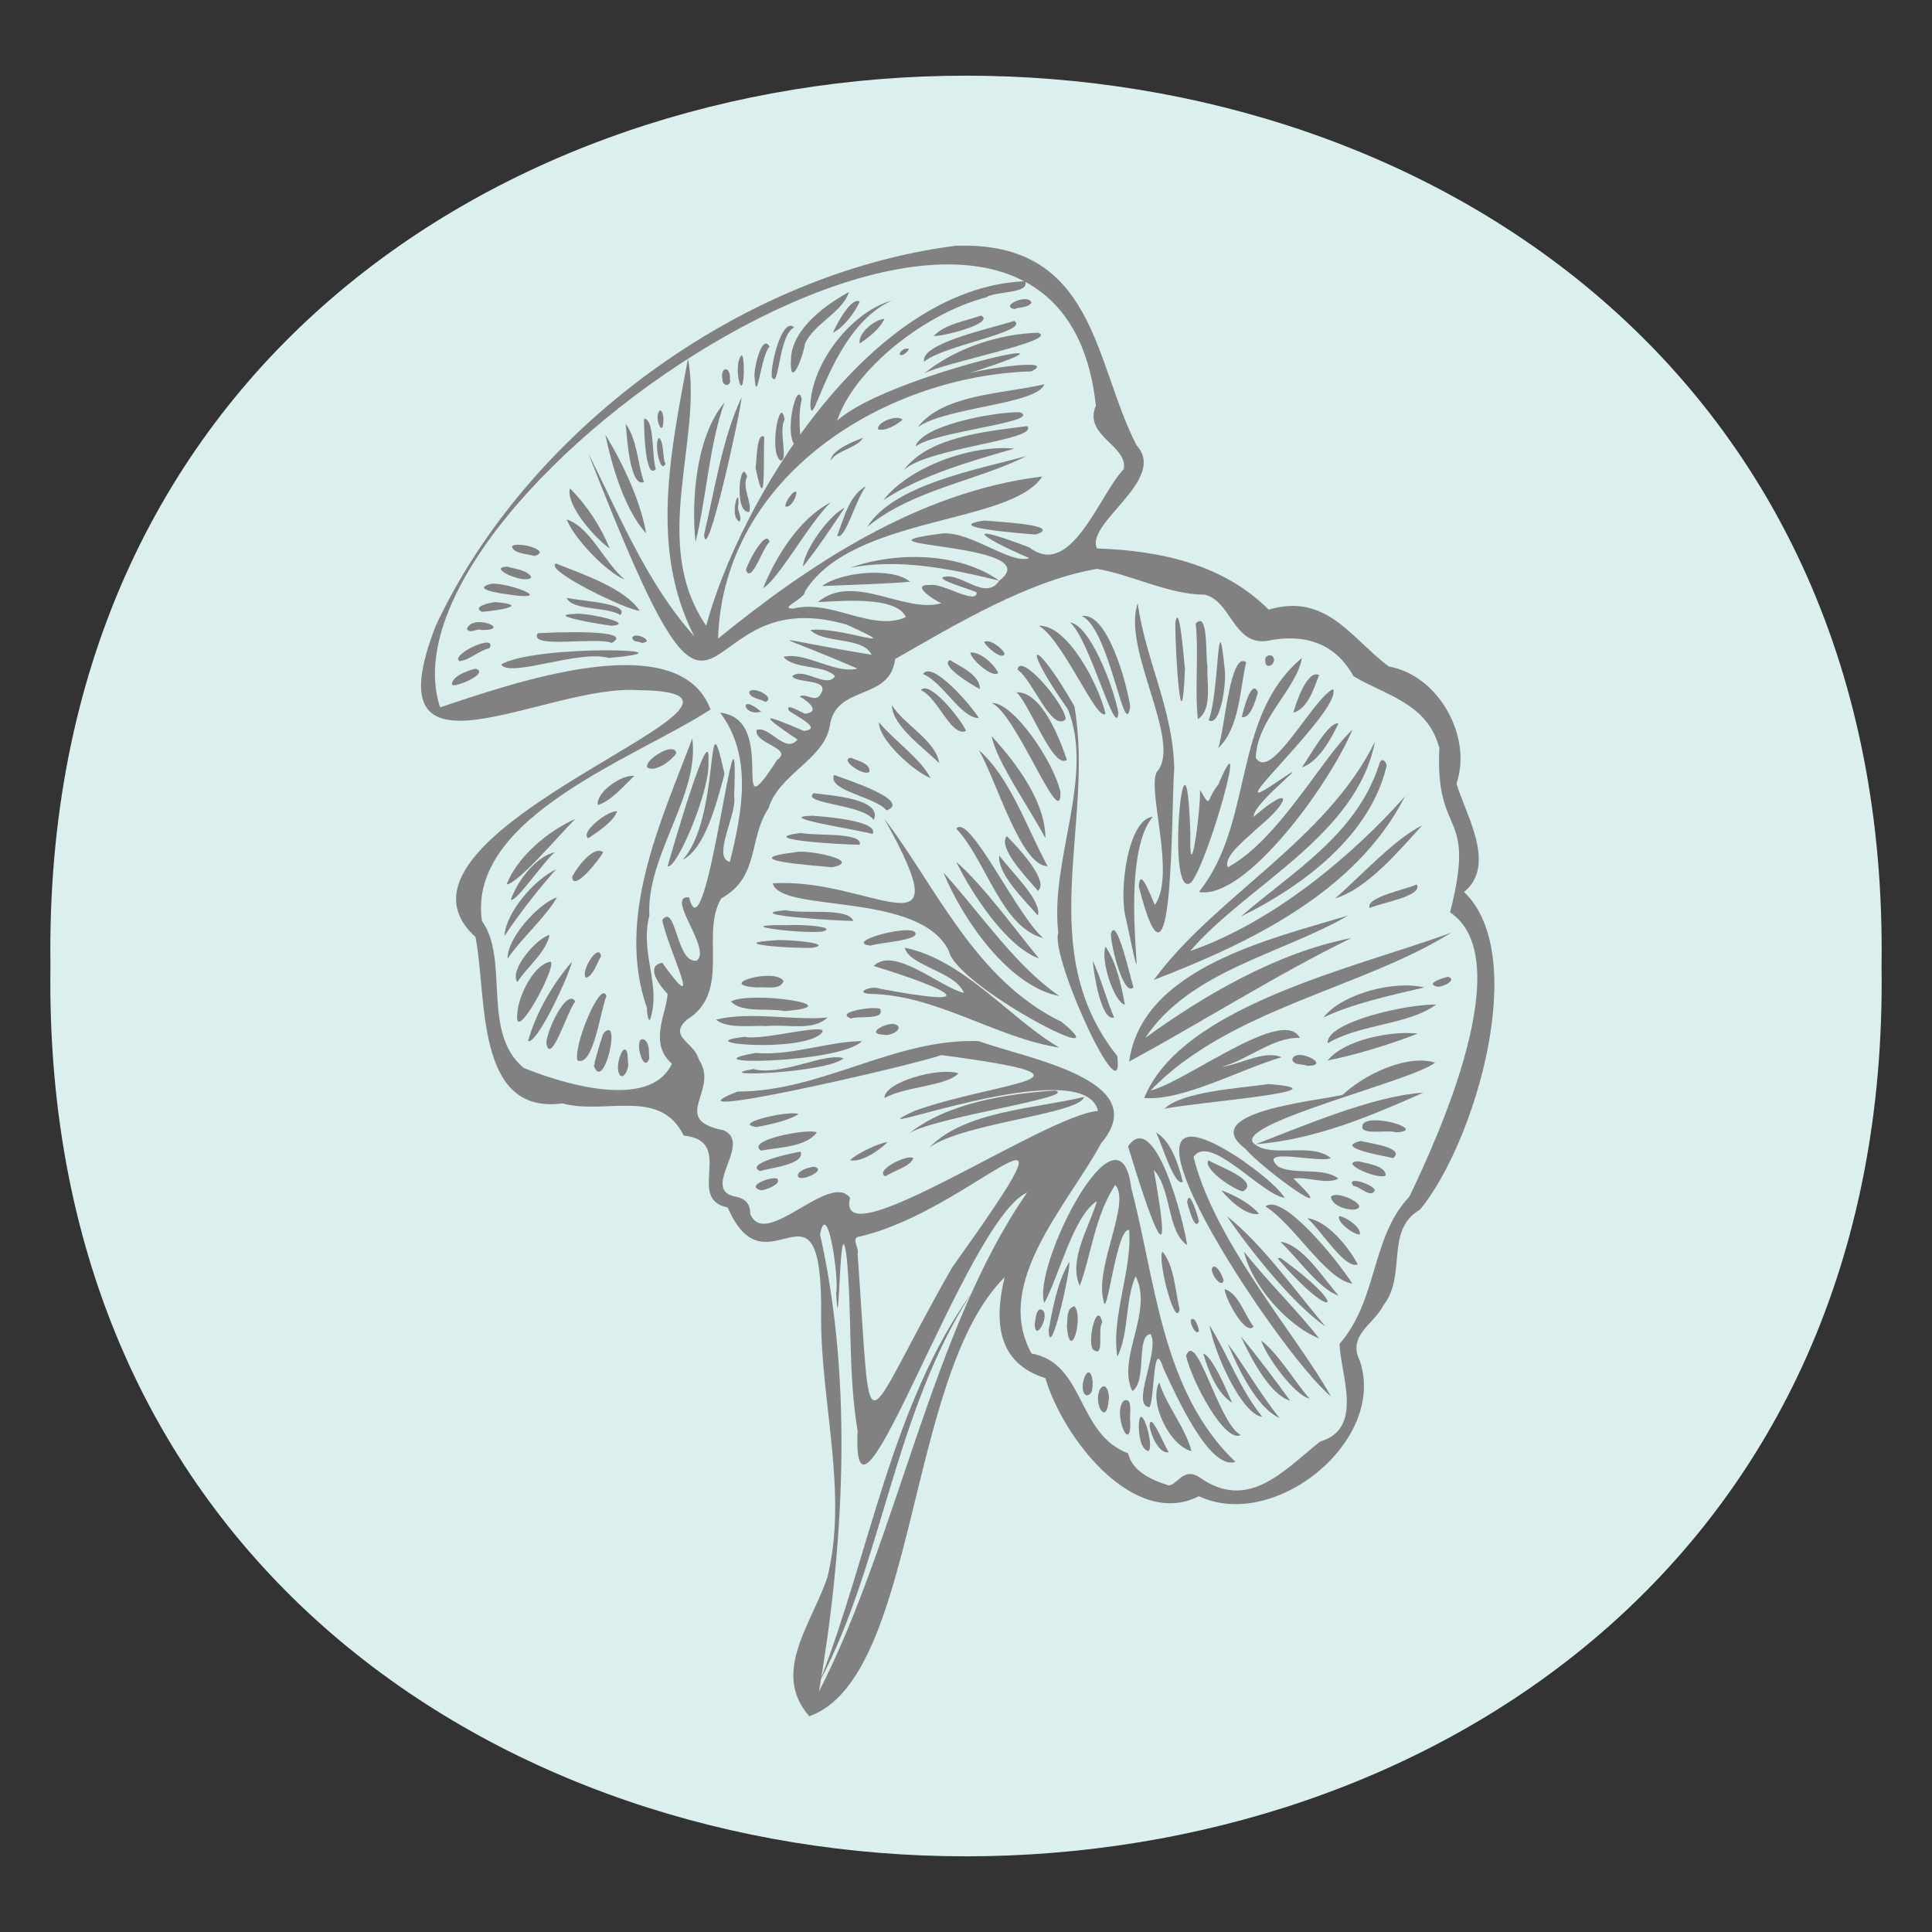
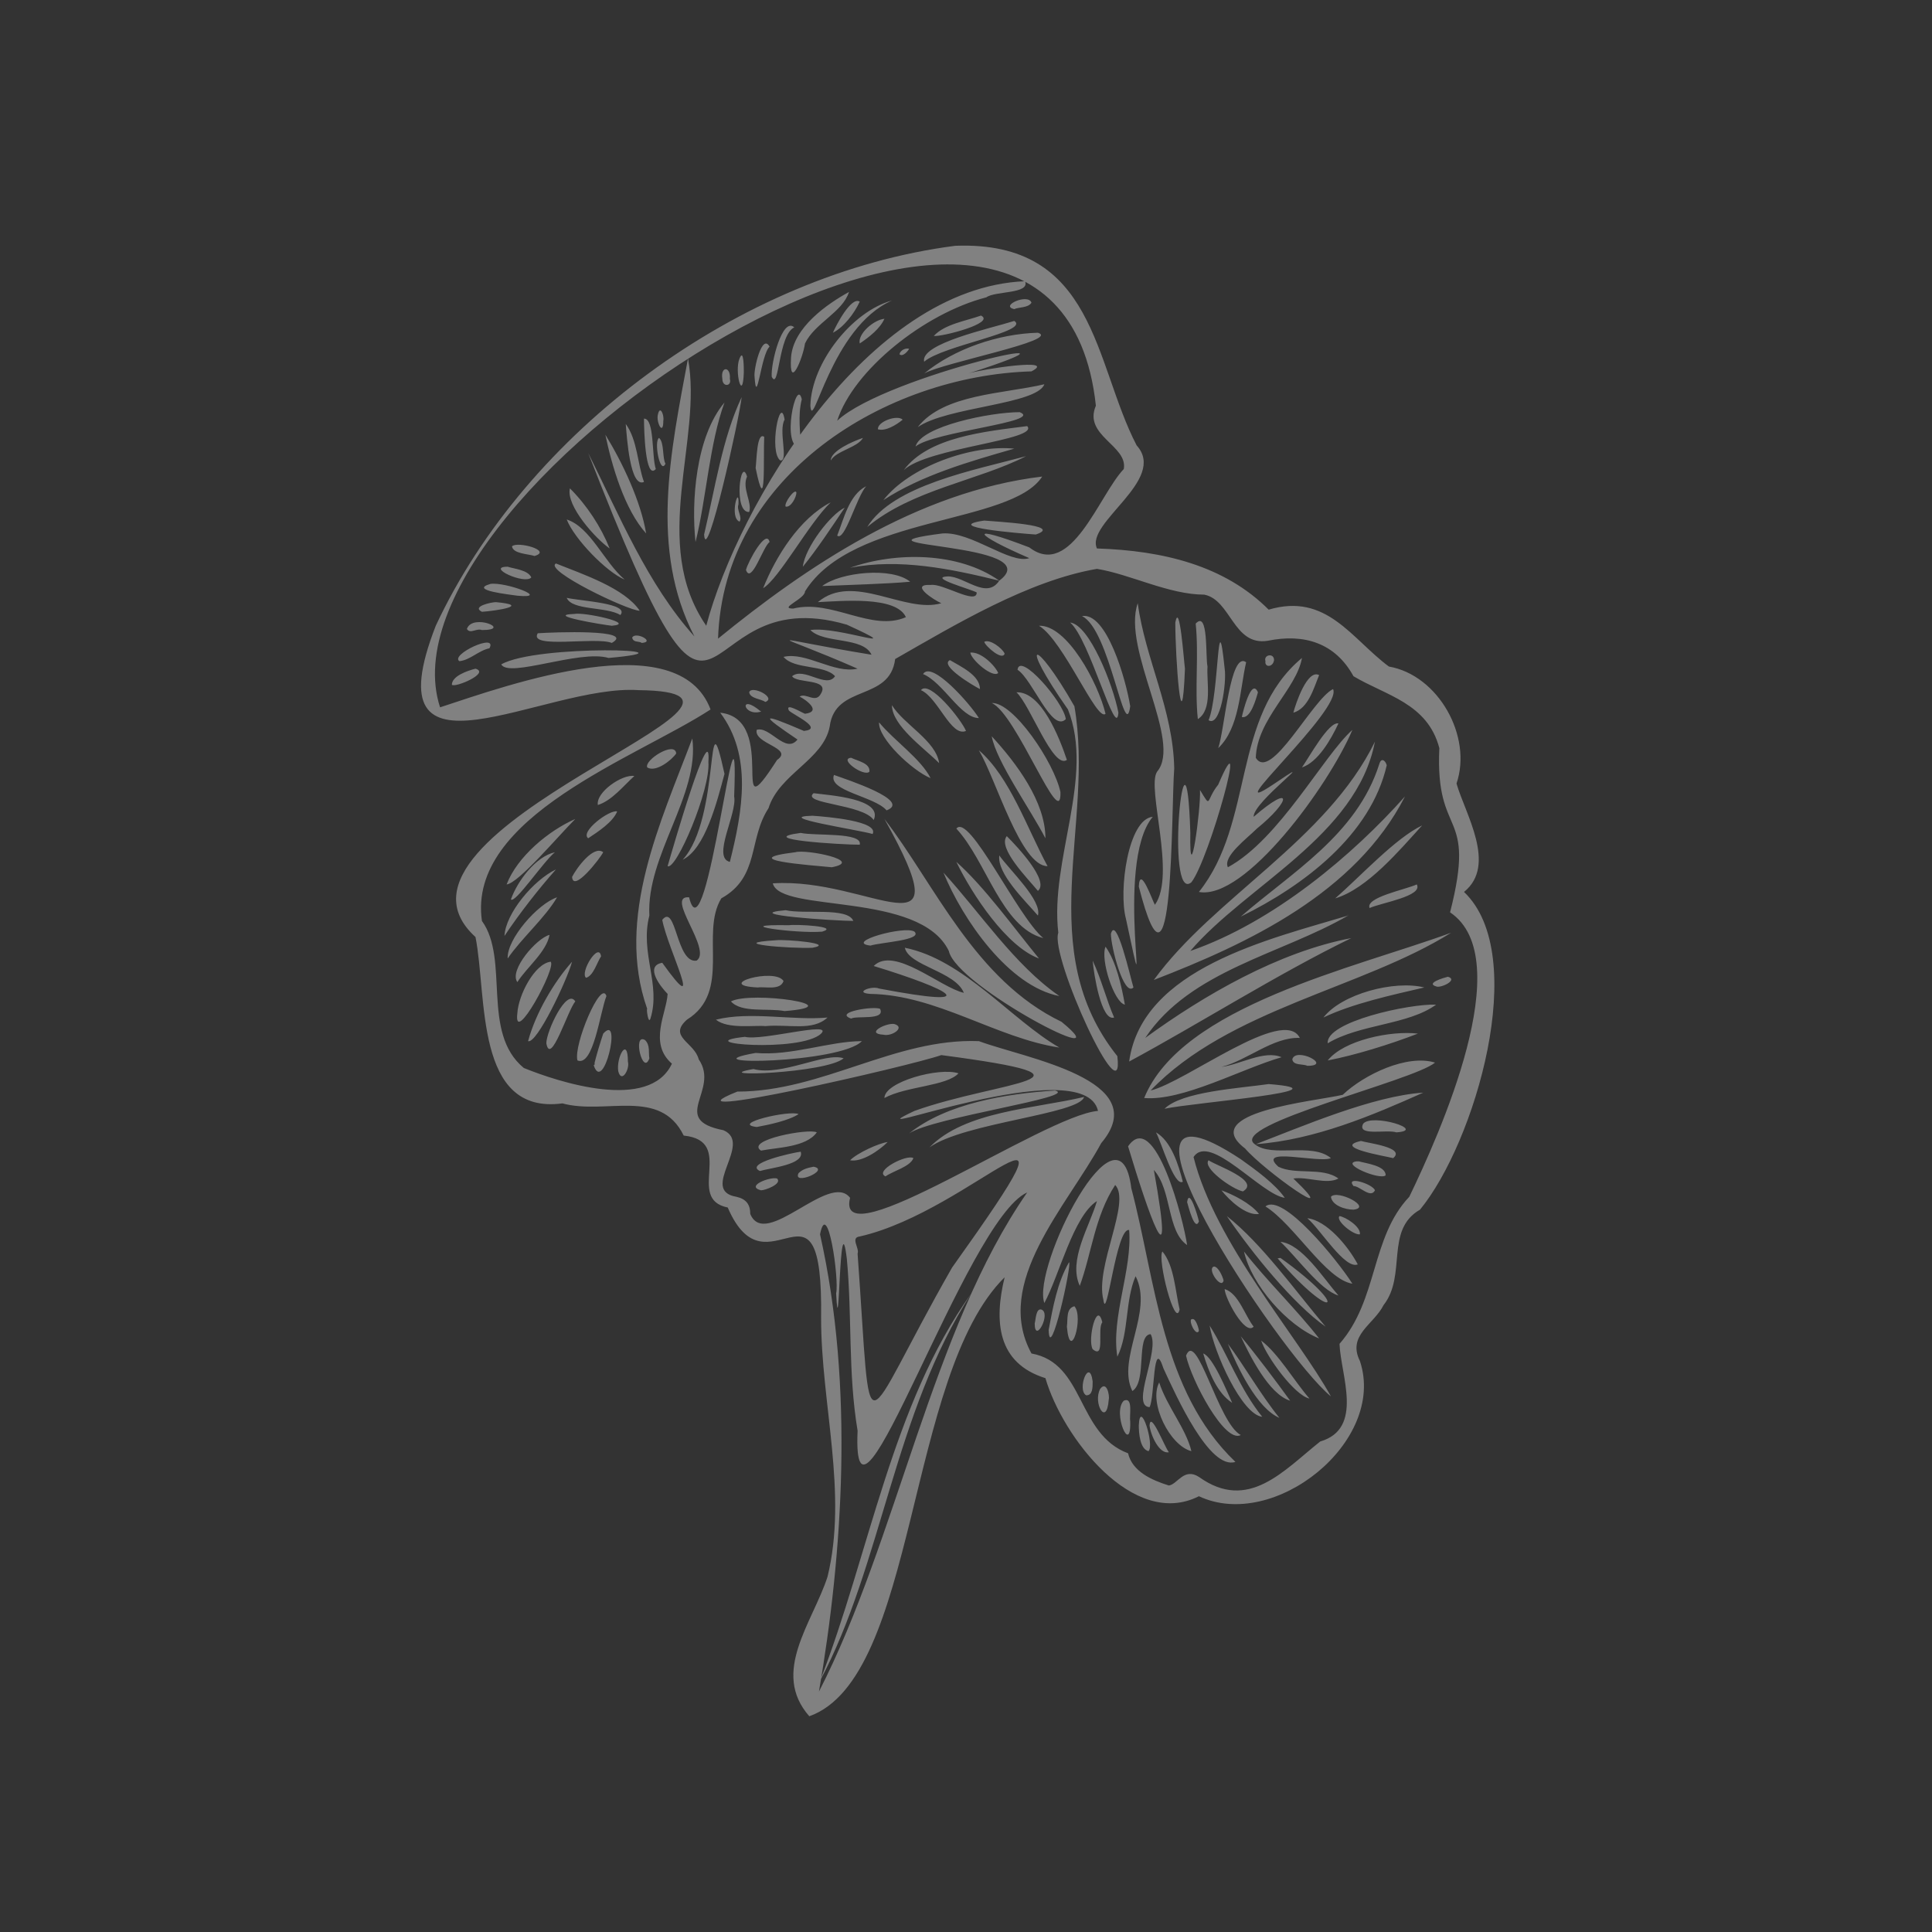
<svg xmlns="http://www.w3.org/2000/svg" version="1.1" id="Layer_1" x="0px" y="0px" viewBox="0 0 180 180" style="enable-background:new 0 0 180 180;" xml:space="preserve">
  <rect x="0" y="0" width="180" height="180" fill="#333333" stroke="none" />
  <style type="text/css">
	.st0{fill:#DBF0EE;}
	.st1{fill:#818181;}
</style>
  <g id="surface1">
-     <path class="st0" d="M175.3,90C176.9,200.6,3.1,200.6,4.7,90C3.1-20.6,176.9-20.6,175.3,90z" />
    <path class="st1" d="M89,22.9c13.1-0.5,12.9,10.9,16.9,18.6c2.9,3.2-4.8,7.2-3.7,9.6c6.2,0.2,11.9,1.6,16,5.7   c5.4-1.6,7.7,2.7,11.2,5.3c4.6,0.8,7.8,6.5,6.3,10.9c0.8,2.8,3.8,7.6,0.7,10.1c6.2,5.9,1,23.4-4.1,29.6c-3.3,1.9-1.2,6.1-3.4,8.9   c-0.9,1.8-3.4,2.8-2.2,5.2c2.5,7.5-8,15.9-15,12.6c-6.1,3.1-12.7-5.5-14.3-11c-4.5-1.4-4.8-5.3-3.8-9.4   c-9.2,9.1-8.1,37.3-18.2,40.9c-3.6-4.1,0.3-8.7,1.7-13c1.9-7.8-0.6-16.1-0.6-24.1c0.2-14.9-5-1.7-8.7-10.3c-4-0.8,0.8-6.2-4.1-6.7   c-2.2-4.5-7.3-1.9-11.3-3c-8.2,1.1-7-10-8.1-15.5c-11-10,32.5-22.8,15.2-23c-8.8-0.6-25.1,9.9-18.9-6C49,40.3,68.8,25.5,89,22.9z    M93.1,54.1c4.8-3.6-15.4-3.1-5.3-4.4c2.7-0.2,6.3,2.9,8.1,2.3c-5.1-2.2-6-3.3,0-1c3.9,3,6.5-4.9,8.8-7.3c0.4-2.2-3.8-3.1-2.6-5.9   c-3.7-34.7-67.7,7.9-61.1,28.1c6.4-2.1,22.2-7.8,25.2,0.2c-6.9,4.5-22.7,10-21.3,19.7c2.6,3.6-0.1,10.4,3.9,13.7   c3.2,1.3,11.7,4.1,13.8-0.4c-2.2-1.9-0.5-4.7-0.4-6.5C61.6,92,60,90,61.7,89.7c4.1,5.7,0.5-1.3,0-4c1.3-1.6,1.3,4.1,3.2,3.8   c1.5-1-3-6.1-0.7-5.9c1.6,6.5,4.7-22.6,4.2-9.4c0.3,1.6-2.1,5.7-0.4,6.1c1.2-4.8,2.1-9.9-0.9-13.9c5.6,0.6,0.6,11.7,5.3,4.4   c1.6-1.1-2.2-1.5-1.9-2.8c1.2-0.4,2.7,2.3,3.8,0.9c-3.4-2.3-3.6-2.6,0.6-0.8c1.9-0.2-1-1.5-1.4-1.9c-0.4-0.8,1.2,0.2,1.5,0.3   c1.6-0.2,0.1-1.3-0.5-1.6c0.6-0.4,1.5,0.7,2-0.3c0.8-1.4-2.3-0.9-2.7-1.6c1.1-0.9,3.2,1.2,4,0c-1-1.1-3.8-0.6-4.8-1.8   c2.1-0.5,4.7,1.6,6.9,1.1c-8.2-3.6-9.1-3,1.3-1.3c-0.8-1.7-4.4-1-5.7-2.3c2.6-0.4,9.5,2.3,3.4-0.5c-15.4-4.5-10.7,18.4-24.1-16   c2.9,5.8,5.5,12.2,9.9,17.1c-4.2-8.1-2.2-17.3-0.6-25.9c1.4,7.6-3.6,17.2,1.7,24.9c3-11.3,15-31.5,29.7-32.1   c0.5,1.2-2.8,0.9-3.6,1.5c-5.8,1.5-12.4,6.8-13.9,11.5c4.6-4.3,26.6-9,12.2-4.4c1.2-0.4,8.4-1.5,5.9-0.2   c-13.5,0.4-28.7,9.6-29.2,24.9c8.1-6.6,18.5-13.7,30.2-15.1C94.2,48.9,79.4,48,75,55.1c0,0.7-2.5,1.6-1.1,1.6   c3.6-0.9,7.3,2.2,10.5,0.8c-0.9-2-6-1.5-8.2-1.4c3.3-2.8,8.1,1.1,11.5,0.1c-0.7-0.3-3-1.8-1-1.7c1.1-0.2,4.3,1.9,4.3,0.7   c-0.5-0.3-4.6-1.4-2.7-1.5C89.9,53.7,91.9,55.9,93.1,54.1C93,54.2,93,54.1,93.1,54.1z M102.2,53c-6.4,1.1-13.2,5.2-18.8,8.4   c-0.5,4-5.6,2.3-6.1,6.3c-0.6,3.1-4.7,4.4-5.7,7.6c-1.9,2.9-0.8,6.4-4.4,8.4C65.2,87,68.2,92.4,64,95c-1.8,1.6,0.7,2.1,1.1,3.7   c2,2.9-2.8,5.6,2.3,6.6c2.8,1.2-2.3,5.6,1.2,6.2c0.9,0.2,1.3,0.7,1.3,1.6c1.4,3.4,7.4-4,9.3-1.5c-1.5,5.9,18.1-7.7,23.1-8.1   c-1.3-5.7-24.1,3.3-17.1,0c7.8-2.8,19.2-3,2.5-5.2c-2.8,1-26.8,6.5-19,3.4c7.9,0,14.7-5,22.5-4.7c4.3,1.6,16.4,3.6,11.4,9.5   c-3.2,5.9-10.1,13-6.5,19.6c5,0.9,4.2,7.5,9,9.3c0.4,1.7,2.2,2.5,3.8,3c0.8-0.1,1.4-1.7,2.8-0.8c4.6,3.3,7.9-0.6,11.3-3.3   c4.1-1.2,1.9-6.2,1.8-9.1c3.6-4.1,2.9-9.9,6.5-13.7c2.8-5.8,10.2-22.2,3.8-26.5c2.5-9.8-1.4-6.7-1-15.3c-1.1-4.2-5-4.9-8-6.7   c-1.7-3.1-4.6-4-8-3.3c-3.2,0.5-3.4-3.8-5.9-4.3C108.9,55.4,105.3,53.5,102.2,53z M79.9,116.8c1.4,19.3,0,16.7,8.8,1.3   c13.7-19.2,2-5.3-8.6-2.9C79.2,115.3,80.1,116.3,79.9,116.8z M77.9,120.5c0.3-1.3-0.8-9-1.5-5.5c3.2,14.2,2.1,29.8-0.1,42.6   c7.3-14.2,10.5-33.7,19.4-46.5c-5.7,2.5-16.4,35.5-15.8,22.2c-0.9-5.4-0.5-10.6-1-16C78.2,111.5,78.2,126.2,77.9,120.5z M93.1,54.1   c-4.5-1.1-9.3-2.1-13.9-1.2C83.4,51.4,89.3,51.4,93.1,54.1z M102.8,121.1c-0.8-3.1,2.6-9.1,1.1-10.7c-1.9,2.9-2.2,6.4-3.3,9.4   c-1.1-2.4,0.9-5.5,1.6-7.9c-2.2,1.4-3.5,6.9-4.9,9.5c-1.2-3.3,7-19.6,8.1-10.7c2.3,8.7,2.8,18.9,9.7,25.5c-2.4,0.8-5.5-6.1-6.7-8.7   c-1-3.1-0.8,2.7-1.3,3.6c-1.8-0.1,1-5.3,0.1-6.8c-1.4,0.1-0.3,4.4-1.7,5.3c-1.5-3,2-7.4,0.3-10.7c-1,2.3-0.6,5.3-1.7,7.5   c-0.6-3.7,1.4-8.1,1.1-11.8C104,114.3,103.1,123.4,102.8,121.1z M126,68c-2.2,5.2-10,15.9-14.3,15.1c5.2-6.5,3-16.3,9.6-21.8   c-0.5,2.9-4.2,5.7-4.3,9.3c1.4,2.3,5.3-5.5,7.2-6.4c0.9,1.9-11,12.5-5.6,8.9c5-3.4-1.9,1.6-1.8,3c3.7-3.2,3.5-1.5,0.3,1.1   c-0.9,0.9-3.2,2.6-2.7,3.6C119.2,78.2,123.3,70.4,126,68z M121.1,96.7c-2.5-0.1-4.9,2.1-7.3,2.7c1.7-0.2,4-1.6,5.6-0.9   c-3.8,1.1-9.2,4.1-12.8,3.8c3.5-8.6,19.6-12.1,28.6-15.4c-8.3,5.2-20.7,7.1-28,14.7C110.5,100.8,119.6,93.7,121.1,96.7z    M125.6,85.3c-6.2,3.6-14.7,5.1-18.9,11.4c5.5-4,12.4-8,19.2-9.3c-6.8,3.3-14.2,8-20.7,11.5C106.4,90.2,118.3,87.5,125.6,85.3   C125.5,85.2,125.6,85.2,125.6,85.3z M130.9,74.2c-4.6,9-14.6,13.7-23.4,17.1c5.6-7.7,16.1-13,20.6-22.2c-1.7,8.8-12,13.4-17.2,19.5   C118.7,85.9,126.1,79.6,130.9,74.2z M72,82.3c9.1-0.6,17.9,7.4,10.4-6c4.7,6.1,8.4,15,16.5,18.9c6,4.9-9.8-3.3-10.5-6.6   C85.7,83,72.7,85.1,72,82.3C71.9,82.3,72,82.3,72,82.3z M81.9,92.1c10,1.9,6.7,0.1-0.5-2.1c1.9-1.9,6.2,2,8.4,2.5   c-0.8-2-5.1-2.5-5.5-4.2c5.5,1.1,9.9,6.7,14.4,9.3c-5.9-0.9-11.4-4.9-17.6-5C79.5,92.5,81.2,91.8,81.9,92.1z M111.2,107.8   c2,8,9.7,16.7,12.8,22.3c-4.8-3.9-23.4-32-8.4-22.1c1.4,1,3.2,2.3,4.1,3.6C117.5,111.3,112.7,105.5,111.2,107.8z M116.9,106.6   c1.6,1.3,5.3-0.2,7.1,1.3c-1.1,0.5-7-1.1-4.9,0.8c1.6,0.8,4.1,0,5.6,1.1c-1.1,0.6-2.9-0.2-4.2,0c4.8,4.6-2.7-0.7-4.5-2.8   c-4.5-3.4,6.6-4.4,9.1-5c2-1.9,6-3.8,8.6-3C131.7,100.7,114.4,104.8,116.9,106.6z M109.4,71.6c-0.3,3.8,0,23.9-3.3,11   c0.1-2.1,1.3,1.4,1.5,1.7c2-2.8-0.8-10.9,0.2-12.4c2.4-2.8-3.3-11.4-1.8-15.7C106.7,61.4,109.3,66.1,109.4,71.6z M98.6,86.9   c-0.8-6.8,3.4-14.5,0.9-20.8c-4.7-6.7-3.1-6.8,0.6-0.3c1.9,11-3.9,22.7,4,32.6C104.8,104.3,97.8,89.1,98.6,86.9z M110.9,77.6   c-0.1,5.7,1-2.3,0.9-4c1.1,1.8,0.5,1,1.7-0.5c3-7-0.8,6.9-2.5,9.1C108.5,84.3,110.5,64.6,110.9,77.6z M105.1,106.8   c2.5-3.6,5.2,7,5.5,9.2c-1.9-1.3-1.4-5.1-3.1-7C109.6,120.7,106.9,112.8,105.1,106.8z M129.2,71.3c-1.5,6.5-7.7,11.2-13.6,14.1   c4.7-4.1,10.8-7.6,12.9-14.2C128.7,70.5,129.1,70.9,129.2,71.3z M98.7,92.8c-4.7-0.9-9-7.1-10.8-11.5C91.3,85,94.5,89.9,98.7,92.8z    M117,106.6c4.2-1.6,10.9-4.5,15.6-4.8C127.9,103.9,122.5,106.2,117,106.6z M104.9,85.6c-0.7-2.6,0.2-9.3,2.5-9.5   C103.7,80.5,107.5,97.7,104.9,85.6z M97.6,80.7c-2.5,0-4.8-8.1-6.4-10.8C94.1,72.4,95.7,77.2,97.6,80.7z M118.2,101   c7.7,0.6-6.9,1.7-9.7,2.3C110.1,101.7,115.4,101.4,118.2,101z M101,102.2c-0.4,1.6-11.2,2.4-14.4,4.7   C89.9,103.5,96.4,103.3,101,102.2z M97.2,87.4c-3.9-1-5.3-7.2-8.1-10.2C90.3,75.7,94.8,85.4,97.2,87.4z M123.7,97.2   c-0.2-2,7.6-3.7,10.1-3.6C131.2,95.5,126.7,95.4,123.7,97.2z M98.3,101.6c2.3,0.6-11.4,2.5-13.6,4   C88.2,102.8,93.7,101.9,98.3,101.6z M98.8,73.8c0.1,3.9-4.1-7.3-6.4-8.3C94.4,65.4,98.2,71,98.8,73.8z M103,66.5   c-0.8,0.8-3.9-6.8-6.2-8.2C99.4,58.2,102.3,63.6,103,66.5z M126,119.6c-2.5-0.4-5.4-5.5-8.1-7.2C119.5,111.1,124.6,117.4,126,119.6   z M123.5,123.6c-3-2.1-6.8-6.8-9.2-10.3C117.6,115.9,120.7,120.3,123.5,123.6z M110.5,126.3c1-2.5,3,6.3,5.1,7.4   C114.1,134.5,111,128.6,110.5,126.3z M96.8,89.3c-3-1.1-6.2-5.9-7.7-9C91.7,82.6,94.5,86.5,96.8,89.3z M92.4,68.6   c2.3,2.5,5,6.1,5,9.5C96,75.4,92.8,70.9,92.4,68.6z M112.5,62.1c-0.1,1.5,0.5,4-0.9,4.9c-0.3-2.8,0.1-6-0.2-8.9   C112.6,56.8,112.3,61.2,112.5,62.1z M69.4,96.6c1.6,0.4,8.3-1.5,7.1-0.3C74.6,98.1,63.9,97.2,69.4,96.6z M70.4,98.1   c3.3,0.3,6.9-1.1,9.9-1.1C78.3,99.1,63.6,99.3,70.4,98.1z M105.3,65.8c-0.5,3.6-1.9-7.2-4.5-8.4C103.1,57,104.9,63.3,105.3,65.8z    M99.4,70.8c-1.3,0.9-3.4-5.1-4.7-6.3C97,64.4,98.7,68.7,99.4,70.8z M71.3,95.6c-1-0.1-3.5,0.3-4.6-0.6c3.2-0.8,7.2,0.1,10.4-0.2   C75.7,96.1,73.5,95.4,71.3,95.6z M132.5,76.9c-2.1,2.3-5.1,5.9-8.1,6.8C126.8,81.6,130,78.1,132.5,76.9z M115.9,116.6   c2.1,2.7,4.9,5.4,7,8.1C119.9,123.5,116.6,119.7,115.9,116.6z M116.1,61.7c-0.6,2.6-0.6,6.1-2.6,8C114.1,68,114.6,60.6,116.1,61.7z    M104.2,66.4c-0.2,2.7-2.7-6.9-4.5-8.4C101.5,58.2,103.7,63.8,104.2,66.4z M132.7,92c-3,0.7-6.7,1.5-9.4,2.8   C125,92.6,129.9,91.3,132.7,92z M74.1,79.4c1-0.3,6.5,0.8,3.4,1.4C75.4,80.6,68.4,80.1,74.1,79.4z M108,128.8   c0.7,2.2,2.5,4.3,3,6.4C109,134.7,107,130.7,108,128.8z M73.1,94.2c-1.6-0.3-4,0.2-5-0.9C70,92.3,79.5,93.7,73.1,94.2z M114.1,62.3   c0.2,1.3-0.4,5.5-1.5,4.8C113.6,64.7,113.4,55.5,114.1,62.3z M99.3,67c-1.3,1.3-3.1-3.7-4.5-4.6C95,60.7,99.1,65.4,99.3,67z    M70.2,99.6c2.6,0.7,6.7-1.6,8.4-1C77,100,65.6,100.4,70.2,99.6z M110.4,62.3c-0.3,7.6-0.9-1.1-0.9-4.3   C109.9,55.9,110.3,61.6,110.4,62.3z M132.1,96.3c-2.6,1-5.8,2-8.4,2.5C125.2,96.9,129.6,96,132.1,96.3z M112.7,123.5   c1.7,2.7,2.8,5.9,4.9,8.5C115.7,131.8,113.1,126,112.7,123.5z M82.4,102.3c0-1.5,5.1-2.9,6.9-2.3C88.2,101.2,84.4,101.2,82.4,102.3   z M74.6,77.6c1.3,0.3,5.8-0.1,5.5,1.1C78.4,78.7,70.1,78.2,74.6,77.6z M75.7,76c1.4,0.1,6.2,0.5,5.6,1.7   C79.9,77.3,71.9,76.1,75.7,76z M75.8,73.9c1.5,0.2,6.5,0.5,5.6,2.5C80.4,74.9,74.6,74.9,75.8,73.9z M93.1,79.7c1,1.4,4,4.2,3.6,5.6   C95.4,83.8,92.9,81.4,93.1,79.7z M126.5,117.8c-1.2,0.5-3.5-3.3-4.7-4.3C123.6,113.7,125.6,116.1,126.5,117.8z M70.9,107.2   c-1.5-1,4.5-2.1,5.2-1.7C75.1,106.9,72.4,106.9,70.9,107.2z M73.2,84.8c1.7,0.4,5.8-0.3,6.3,1C77.9,85.8,68.7,85.2,73.2,84.8z    M91.2,66.9c-1.7,0-3.3-3.3-5.2-4.1C86.8,61.5,90.4,65.6,91.2,66.9z M93.8,77.9c1,1,4,4.2,2.9,5.1C95.8,81.9,92.9,79,93.8,77.9z    M77.7,72.2c1.1,0.4,7.3,2.4,4.9,3.3C81.5,74.2,77.1,73.7,77.7,72.2z M90,68.1c-1.4,0.6-2.6-3.1-4.2-3.8   C86.6,63.3,89.6,67.1,90,68.1z M124.7,120.7c-1.7-0.5-3.9-3.6-5.4-5C121.3,115.9,123.3,119.1,124.7,120.7z M97.7,123.9   c0.4-2.1,0.8-4.4,1.9-6.3C99.9,117.7,97.8,127.2,97.7,123.9z M83.1,65.7c1.1,1.8,4.1,3.3,4.4,5.4C86.1,69.7,83.1,67.6,83.1,65.7z    M115.6,124.5c1.5,1.8,3.3,4.2,4.6,6C118.2,129.9,116.4,126.2,115.6,124.5z M115.8,111c-1-0.2-3.8-2.2-3.2-2.9   C113.3,108.6,117.5,110,115.8,111z M81.9,67.3c1.4,1.7,3.9,3.4,4.8,5.2C85,71.8,81.8,68.8,81.9,67.3z M103.5,87   c0.5-1.8,1.8,4,2.1,5C104.7,92.9,103.5,88.2,103.5,87z M119.2,132.1c-2.1-0.9-3.9-4.7-4.8-6.9C115.9,127.2,117.5,130,119.2,132.1z    M109.9,122c-0.4,1.9-2.1-4.7-1.6-5.4C109.4,117.9,109.5,120.3,109.9,122z M73.5,86.2c0.6-0.1,4.8,0.1,3.1,0.6   C74.2,87,67.6,86.1,73.5,86.2z M119.3,117.2c6.7,4.8,5,6.2-0.3,0C119,117.3,119.1,117.2,119.3,117.2z M130.1,105.5   c-0.9-0.3-3.7,0.4-3.1-0.8C127.8,103.7,133,105.3,130.1,105.5z M72.3,87.6c0.9-0.1,5.6,0.3,3.4,0.7C73.7,88.4,67.4,87.9,72.3,87.6z    M70.6,92c-4.2-0.2,1.6-1.9,2.4-0.6C72.7,92.3,71.3,91.9,70.6,92z M81.1,88.1c-2.5-0.3,3.2-1.9,4.1-1.3C86,87.6,82,87.8,81.1,88.1z    M122,130.3c-1.4-0.3-4-3.9-4.5-5.4C119.1,126.1,120.6,128.7,122,130.3z M70.8,109.1c-1.5-0.7,3-1.7,3.8-1.8   C75,108.5,71.8,108.8,70.8,109.1z M124.7,67.4c-0.7,1.5-1.9,3.6-3.4,4.1C122,70.5,123.8,67.2,124.7,67.4z M126.8,106.3   c0.6,0.2,4.2,0.6,3,1.6C129,107.7,124.1,106.9,126.8,106.3z M70.5,105c-2.5-0.3,3.1-1.6,3.9-1.2C73.5,104.4,71.6,104.8,70.5,105z    M110.2,110.1c-0.8,0.5-2-3.7-2.5-4.6C109.1,106.3,109.8,108.5,110.2,110.1z M127.6,84.6c-0.4-1,3.3-1.7,4.4-2.2   C132.6,83.5,128.7,84.1,127.6,84.6z M104.8,93.6c-1-0.2-2.3-4.2-1.8-5.4C104,89.6,104.5,91.9,104.8,93.6z M122.9,62.9   c-0.5,1.2-1,3.1-2.4,3.5C120.7,65.6,121.8,62.3,122.9,62.9z M116.8,123.6c-0.8,0.9-2.7-2.7-2.7-3.5   C115.4,120.5,116,122.6,116.8,123.6z M88.5,61.5c1,0.6,2.8,1.4,2.8,2.7C90.7,63.9,87.5,62,88.5,61.5z M103.8,94.8   c-1.2,0.4-1.9-4.1-2-5.3C102.6,91.2,103.1,93.2,103.8,94.8z M99.4,123.6c0.1-0.7-0.1-1.7,0.7-1.9C101,122.7,99.7,127.1,99.4,123.6z    M112.1,126.1c0.9,0.3,2.2,3.5,2.7,4.6C113.4,129.8,112.6,127.8,112.1,126.1z M126.6,108.2c0.7,0.2,2.5,0.4,2.5,1.3   c-0.5,0.5-4.3-1.1-2.7-1.3C126.3,108.2,126.4,108.2,126.6,108.2z M105.3,132.4c0.1,3.3-1.7-0.8-0.6-1.9   C105.6,130.1,105.2,131.9,105.3,132.4z M102.7,123.2c-0.5,0.6,0.3,3.5-0.9,2.5C101.3,124.8,102.2,121.1,102.7,123.2z M117.3,113.1   c-1.2,0.2-2.8-1.3-3.5-2.2C114.9,111.3,116.5,112.1,117.3,113.1z M79.3,94.9c-1.7-0.6,2.2-1.2,2.7-0.9   C82.5,95.1,79.8,94.6,79.3,94.9z M82.7,106.4c-0.8,0.8-2.4,1.9-3.5,1.7C79.9,107.4,81.9,106.5,82.7,106.4z M126.1,112.7   c-0.8,0-2-0.4-2.1-1.2C124.6,110.8,127.9,112.5,126.1,112.7z M82.5,109.6c-1.1-0.5,2-2.1,2.6-1.7C84.8,108.7,83.2,109.1,82.5,109.6   z M107.1,132.8c0.1-1.4,1.4,2,1.8,2.5C108,135.5,107.2,133.7,107.1,132.8z M93,62.7c-0.5,0.5-2.5-1.2-2.6-1.9   C91.4,60.7,92.7,62,93,62.7z M106.1,132.8c0.1-2.6,1.5,1.9,0.9,2.4C106.2,135,106.1,133.5,106.1,132.8z M103.3,130.4   c-0.2,2.6-1.5,0.3-0.8-1C103.1,128.6,103.4,130,103.3,130.4z M117.2,64.5c-0.2,0.7-0.7,2.5-1.5,2.3   C115.8,66.3,116.6,63.1,117.2,64.5z M121.8,99.3c-0.4-0.2-1.3,0-1.4-0.6C120.7,97.5,124.2,99.3,121.8,99.3z M70.9,110.9   c-1.5-0.4,0.9-1.3,1.5-1.1C72.9,110.3,71.3,110.9,70.9,110.9z M82.3,96.4c-1.7-0.1,0.2-1.1,1-1C84.4,95.7,83.1,96.6,82.3,96.4z    M101.8,128.7c0,0.6,0,1.3-0.6,1.3C100.3,129.5,101.5,126.4,101.8,128.7z M79.3,70.6c0.6,0.3,1.8,0.5,1.7,1.3   C80.5,72.4,78.1,70.7,79.3,70.6z M128.1,110.9c-0.4,0.8-1.4-0.4-2-0.4C125.3,109.5,127.9,110.3,128.1,110.9z M124.8,113.3   c0.6,0.1,2,1,1.9,1.7C126.1,115.1,124.4,113.7,124.8,113.3z M111.7,113.8c-0.4,1-1-1.5-1.1-1.8   C110.8,110.6,111.6,113.3,111.7,113.8z M93.6,60.9c-0.2,0.7-1.8-0.7-1.9-1.1C92.2,59.5,93.4,60.4,93.6,60.9z M96.4,123.3   c0.1-0.3,0.1-1.4,0.6-1.3C98,122.3,96.4,125.3,96.4,123.3z M75.8,108.7c1.6,0.3-2,1.8-1.4,0.6C74.8,108.9,75.3,108.8,75.8,108.7z    M134.9,91c1,0.3-0.7,1.1-1.1,0.9C132.8,91.6,134.5,91.1,134.9,91z M114,119.3c-0.2,0.9-1.6-1.1-0.9-1.3   C113.5,118,113.9,118.9,114,119.3z M111.1,122.9c0.3-0.1,0.6,0.9,0.6,1.1C111.4,124.6,110.6,122.8,111.1,122.9z M117.9,61.6   c-0.2-0.6,0.8-0.8,0.8-0.1C118.6,62.2,117.8,62.2,117.9,61.6z M60.3,94c-3-8.5,1.3-17.5,4.2-25.2c0.7,5.3-4.3,10.9-4,16.5   c-0.9,3.5,1.1,6.4,0.1,9.6C60.4,95.5,60.2,93.9,60.3,94z M66,71c0.2,2.6-3,10.1-3.8,9.7C62.6,79.3,66.3,66.5,66,71z M80.8,49.1   c2.4-3.9,10-5.3,14.8-6.6C91.1,44.8,85,45.6,80.8,49.1z M56.7,61.3c-2.7-0.8-9.3,1.9-10,0.6C50,60,65.8,60.5,56.7,61.3z M67.5,37.5   c-1.4,3.8-1.7,9-2.7,13C64.4,46.8,64.8,40.7,67.5,37.5z M97.3,35.8c-0.7,1.9-9.1,2.1-11.8,4C87.9,36.7,93.5,36.7,97.3,35.8z    M65.6,49.8c1-4.2,1.7-9,3.5-12.8C68.9,38.9,65.8,52.9,65.6,49.8z M73.7,33.3c0.2-2.8,3.4-5,5.4-6.1c-0.6,1.9-3.2,2.9-4.1,4.8   C74.8,33.4,73.5,36.5,73.7,33.3z M95.7,39.7c1.2,1.3-9.3,2-11.5,4.1C86.5,40.7,91.8,40.2,95.7,39.7z M75.5,37.8   c0.1-4,3.9-8.8,7.6-9.8C77.4,30.5,75.7,40.5,75.5,37.8z M67.5,72.1c-0.7,2.6-1.8,7-3.9,8C67.2,76.2,65.7,63.9,67.5,72.1z M96.7,31   c2.2,0.7-8.9,2.8-10.6,3.8C88.9,32.5,93,31.1,96.7,31z M94.5,41.8c-4.2,1.2-8.7,2.5-12.2,4.8C84.7,43.5,90.5,41.4,94.5,41.8z    M51.8,52.5c2.5,1,6.4,2.3,7.8,4.4C58.5,56.9,50.6,53.1,51.8,52.5z M95,38.4c2.3,0.9-8,1.8-9.7,3.2C85.8,39.7,92.3,38.4,95,38.4z    M56.5,92.8c-0.6,1.5-1.2,6.6-2.7,6C53.4,97.4,56,91.2,56.5,92.8z M56.4,40.5c1.6,2.6,3.3,6.2,3.8,9.2C58.2,47.5,57,43.4,56.4,40.5   z M48.2,94.4c0.1-1.7,1.6-4.6,3.1-4.8C51.9,90.1,47.8,97.6,48.2,94.4z M94.5,29.9c1.5,1-6.7,2.3-8.4,3.8   C85.7,32,92.3,30.6,94.5,29.9z M71.1,54.8c1.2-3,3.4-6.5,6.3-8C75.4,48.7,72.6,53.9,71.1,54.8z M57,59.9c-1.5-0.6-7.8,0.6-6.9-0.9   C51.5,58.9,59.3,58.6,57,59.9z M47.2,82.4c1-2.6,3.9-5,6.4-6.1C52,77.9,48.3,82.3,47.2,82.4z M58.2,54c-1.7-0.7-4.7-3.8-5.4-5.6   C55,49.1,56.3,52.4,58.2,54z M91.7,48.5c1,0.1,7.5,0.4,4.8,1.3C95.1,49.7,87.6,49.1,91.7,48.5z M84.8,54.2   c-2.2,0.2-5.9,0.3-8.2,0.4C78.3,53.3,83.1,52.8,84.8,54.2z M49.2,97c0.7-2.6,2.4-5.5,4.1-7.4C52.8,91.4,50,97.3,49.2,97z    M47.3,89.3c-0.1-1.8,2.8-5.1,4.6-5.7C50.8,85.5,48.6,87.4,47.3,89.3z M50.9,97.2c0-1.1,1.9-5.2,2.7-3.9   C52.9,94.1,51.3,99.4,50.9,97.2z M53.1,45.5c1.6,1.6,2.9,3.6,3.7,5.6C55.5,50.2,52.7,47.1,53.1,45.5z M47,87.2   c0.1-2.1,2.7-5.2,4.8-6.2C50.2,82.8,48.4,85.1,47,87.2z M60,44.9c-1.3,0.6-1.6-4.2-1.7-5.4C59.4,41,59.4,43.3,60,44.9z M48.2,91.5   c-0.8-1.1,1.8-4.1,3-4.4C50.9,88.7,49.1,90.1,48.2,91.5z M74.7,37.2c-0.4,1.6-0.1,3.1-0.1,4.5C72.7,41.8,74.2,35,74.7,37.2z    M55.4,99c0.2-0.8,0.5-1.8,0.8-2.7c1.8-2,0,5.8-0.9,2.9C55.4,99.3,55.4,99.2,55.4,99z M47.6,83.8c0.6-1.7,2.3-4,4.1-4.4   C50.6,80.3,48,84.2,47.6,83.8z M48.2,55.5c-0.6-0.1-4.6-0.5-2.5-1.1C47.1,54.2,51.4,55.8,48.2,55.5z M70.4,43.6   c0.1-0.7,0.1-3.4,0.8-2.9C71.1,42.6,71.4,48.5,70.4,43.6z M53.5,57.2c0.9-0.2,5.9,0.9,3.5,1.1C56.1,58.2,50.7,57.3,53.5,57.2z    M78.7,47.3c-1.2,1.8-2.6,3.9-3.9,5.5C75,51,77.4,47.9,78.7,47.3z M91.4,29.4c1.4,0.7-3.7,2-4.4,1.9C88,30.2,90,29.9,91.4,29.4z    M71.9,35.1c-0.1-1.3,1-5.6,2.1-4.6C72.5,31.2,72.6,36.5,71.9,35.1z M61.1,43.7c-1,1.1-1.1-3.8-1.1-4.7C61,39,60.7,42.5,61.1,43.7z    M56.2,79.4c-0.3,0.6-2.8,3.8-2.9,2.3C53.7,80.9,55.3,78.7,56.2,79.4z M59.1,72.3c-1,0.9-2.1,2.3-3.4,2.7   C55.5,73.8,58,72.1,59.1,72.3z M78,49.9c0.6-1.5,1.1-3.8,2.7-4.6C79.8,46.3,78.7,50.5,78,49.9z M73.1,39.1c-0.6,1,0.4,3.9-0.4,3.8   C71.6,42.1,72.7,36.6,73.1,39.1z M52.8,55.7c1.3,0.3,5.9,0.5,5,1.6C56.5,56.5,53.3,56.9,52.8,55.7z M70.3,35.1   c-0.1-0.7,0.7-4.1,1.4-2.8C70.9,33,70.5,38.1,70.3,35.1z M63,70.2c-0.4,0.6-1.9,1.8-2.7,1.3C60,70.8,62.9,69,63,70.2z M54.8,78.1   c-0.8-0.6,2-2.7,2.7-2.5C57.1,76.6,55.7,77.5,54.8,78.1z M80.1,28.1c-0.5,1.1-1.5,2.4-2.5,2.9C77.9,30.3,79.3,27.6,80.1,28.1z    M69.5,53.1c0.2-0.8,1.9-3.9,2.2-2.6C71.1,50.9,70,54.5,69.5,53.1z M46.2,56.1c3.3,0.3,0.1,0.8-1.3,0.9   C43.9,56.5,45.8,56.1,46.2,56.1z M42.8,61.6c-0.9-0.6,3.6-2.7,2.8-1.2C44.6,60.6,43.8,61.5,42.8,61.6z M44.3,62.3   c1.4,0.4-1.9,1.8-2.2,1.5C42.1,63,43.5,62.5,44.3,62.3z M47.3,52.8c0.6,0.2,1.9,0.3,2.2,1C48.9,54.5,45.2,52.8,47.3,52.8z    M69.6,44.4c-0.5,1.1,0.5,2.4,0.2,3.3C68.3,47.8,69,42.4,69.6,44.4z M58.5,98.9c0.2,0.7-0.6,2.1-0.9,0.9   C57.4,98.5,58.5,96.5,58.5,98.9z M49.8,51.8c-0.6-0.2-2-0.2-2.1-0.9C48.2,50.4,51.5,51.3,49.8,51.8z M44.9,58.7   c-0.5-0.2-1.1,0.4-1.4-0.1C44,57.1,47.8,58.7,44.9,58.7z M56,89.1c-0.4,0.6-0.7,1.8-1.4,2C54,90.6,55.8,87.7,56,89.1z M69.3,34.7   c-0.1,2.9-0.9-0.1-0.4-1.3C69.3,32.4,69.3,34.3,69.3,34.7z M80.1,32c-0.2-0.9,1.3-2.2,2.3-2.3C82,30.6,81,31.4,80.1,32z M60.5,98.6   c-0.6,1.7-1.6-2.4-0.4-1.7C60.6,97.4,60.4,98.1,60.5,98.6z M77.4,42.9c0-0.9,2.1-1.8,3-2.1C79.9,41.7,77.9,42,77.4,42.9z    M84.1,39.1c-0.6,0.5-1.6,1.1-2.3,0.9C81.7,39.3,83.6,38.6,84.1,39.1z M62,43.2c-0.5,1.1-1.1-2.1-0.6-2.4   C61.9,41.2,61.7,42.7,62,43.2z M94.5,28.8c-1.4-0.3,1.3-1.5,1.6-0.6C95.8,28.7,94.9,28.6,94.5,28.8z M71.3,65.4   c-0.4-0.3-1.4-0.3-1.5-0.9C70,63.8,72.4,65,71.3,65.4z M68,35.3c0.2,0.7-0.7,0.8-0.7,0C67.1,34.1,68.1,34.1,68,35.3z M70.9,66.3   C69.2,66.8,68.8,64.5,70.9,66.3C70.9,66.2,70.8,66.2,70.9,66.3z M61.8,39.2c0,1.5-0.7,0.1-0.5-0.6C61.5,37.7,61.9,38.7,61.8,39.2z    M68.8,47c-0.2,0.5,0.4,1.2,0.1,1.6C67.9,48.2,68.9,45,68.8,47z M74.2,45.9c0,0.4-0.5,1.4-1,1.3C73,46.9,74.1,45.4,74.2,45.9z    M59.8,59.9c-0.3-0.2-0.8,0-0.9-0.5C59.2,58.8,61.1,59.8,59.8,59.9z M84.7,32.5c-0.1,0.2-0.6,0.8-0.9,0.5   C83.9,32.6,84.4,32.4,84.7,32.5z M90.5,120.5c-7.2,11.1-8.3,25.2-14.1,36.1C81,144.8,83.1,130.8,90.5,120.5z" />
  </g>
</svg>